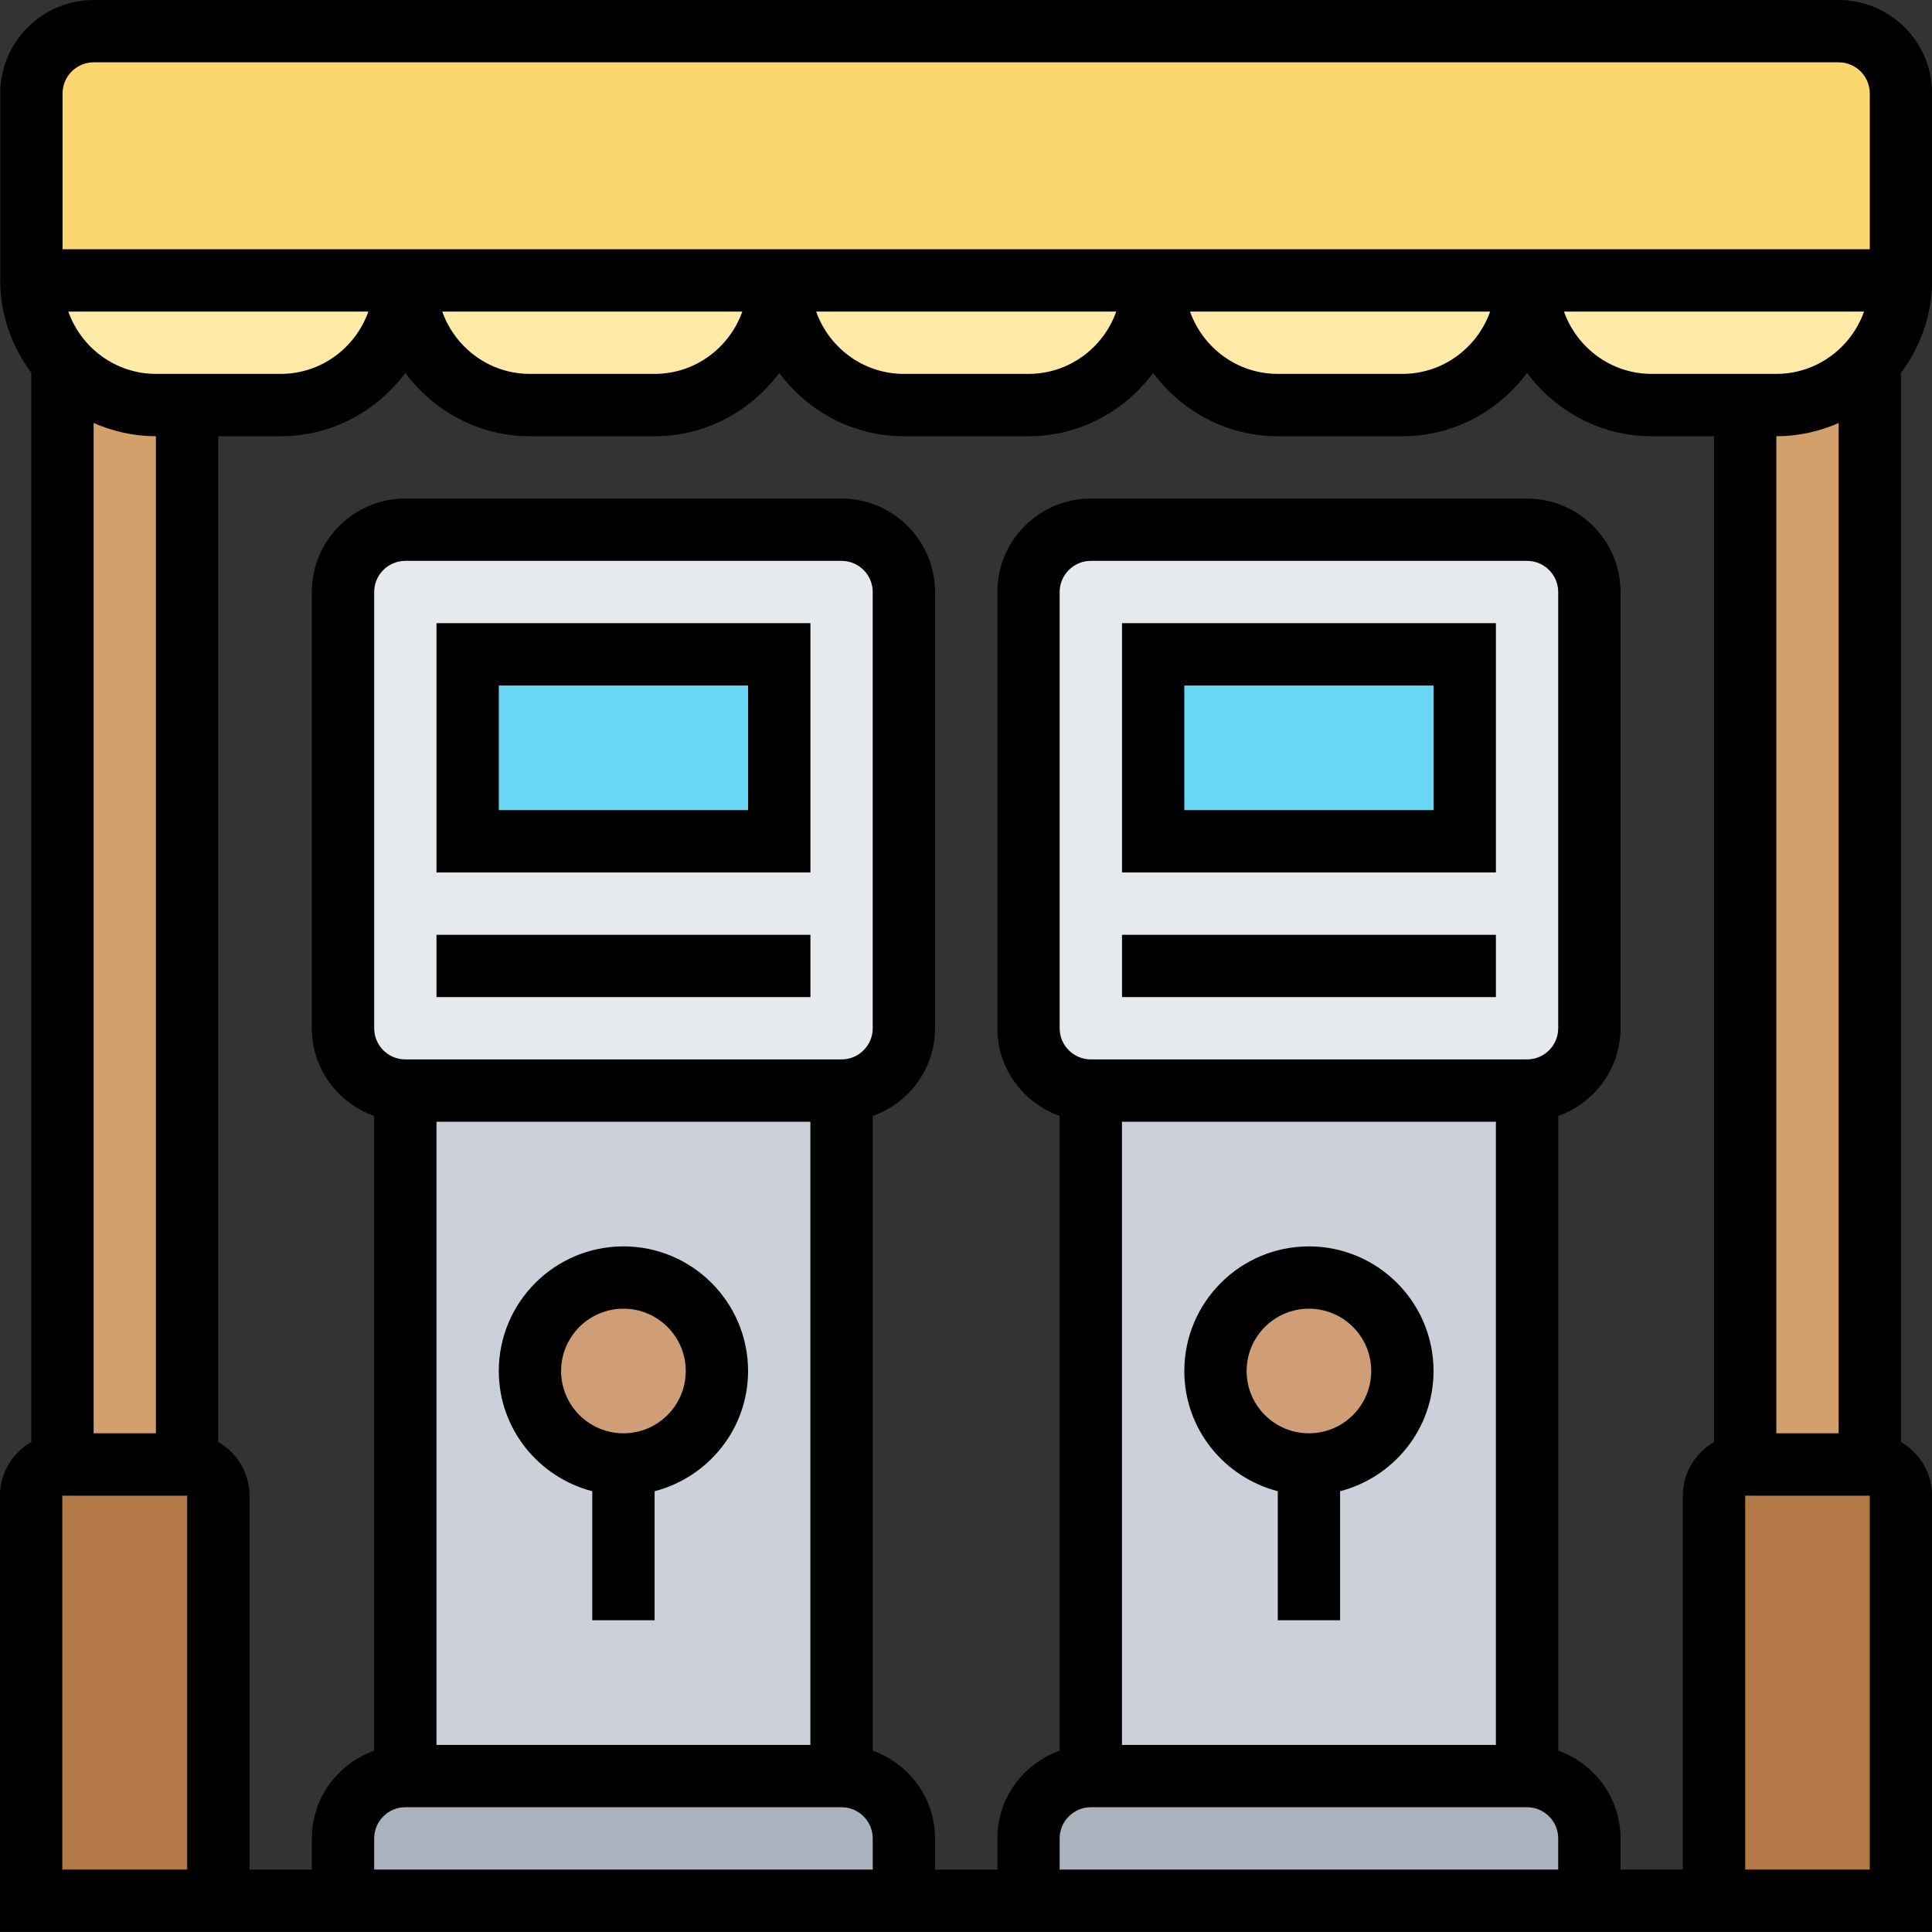
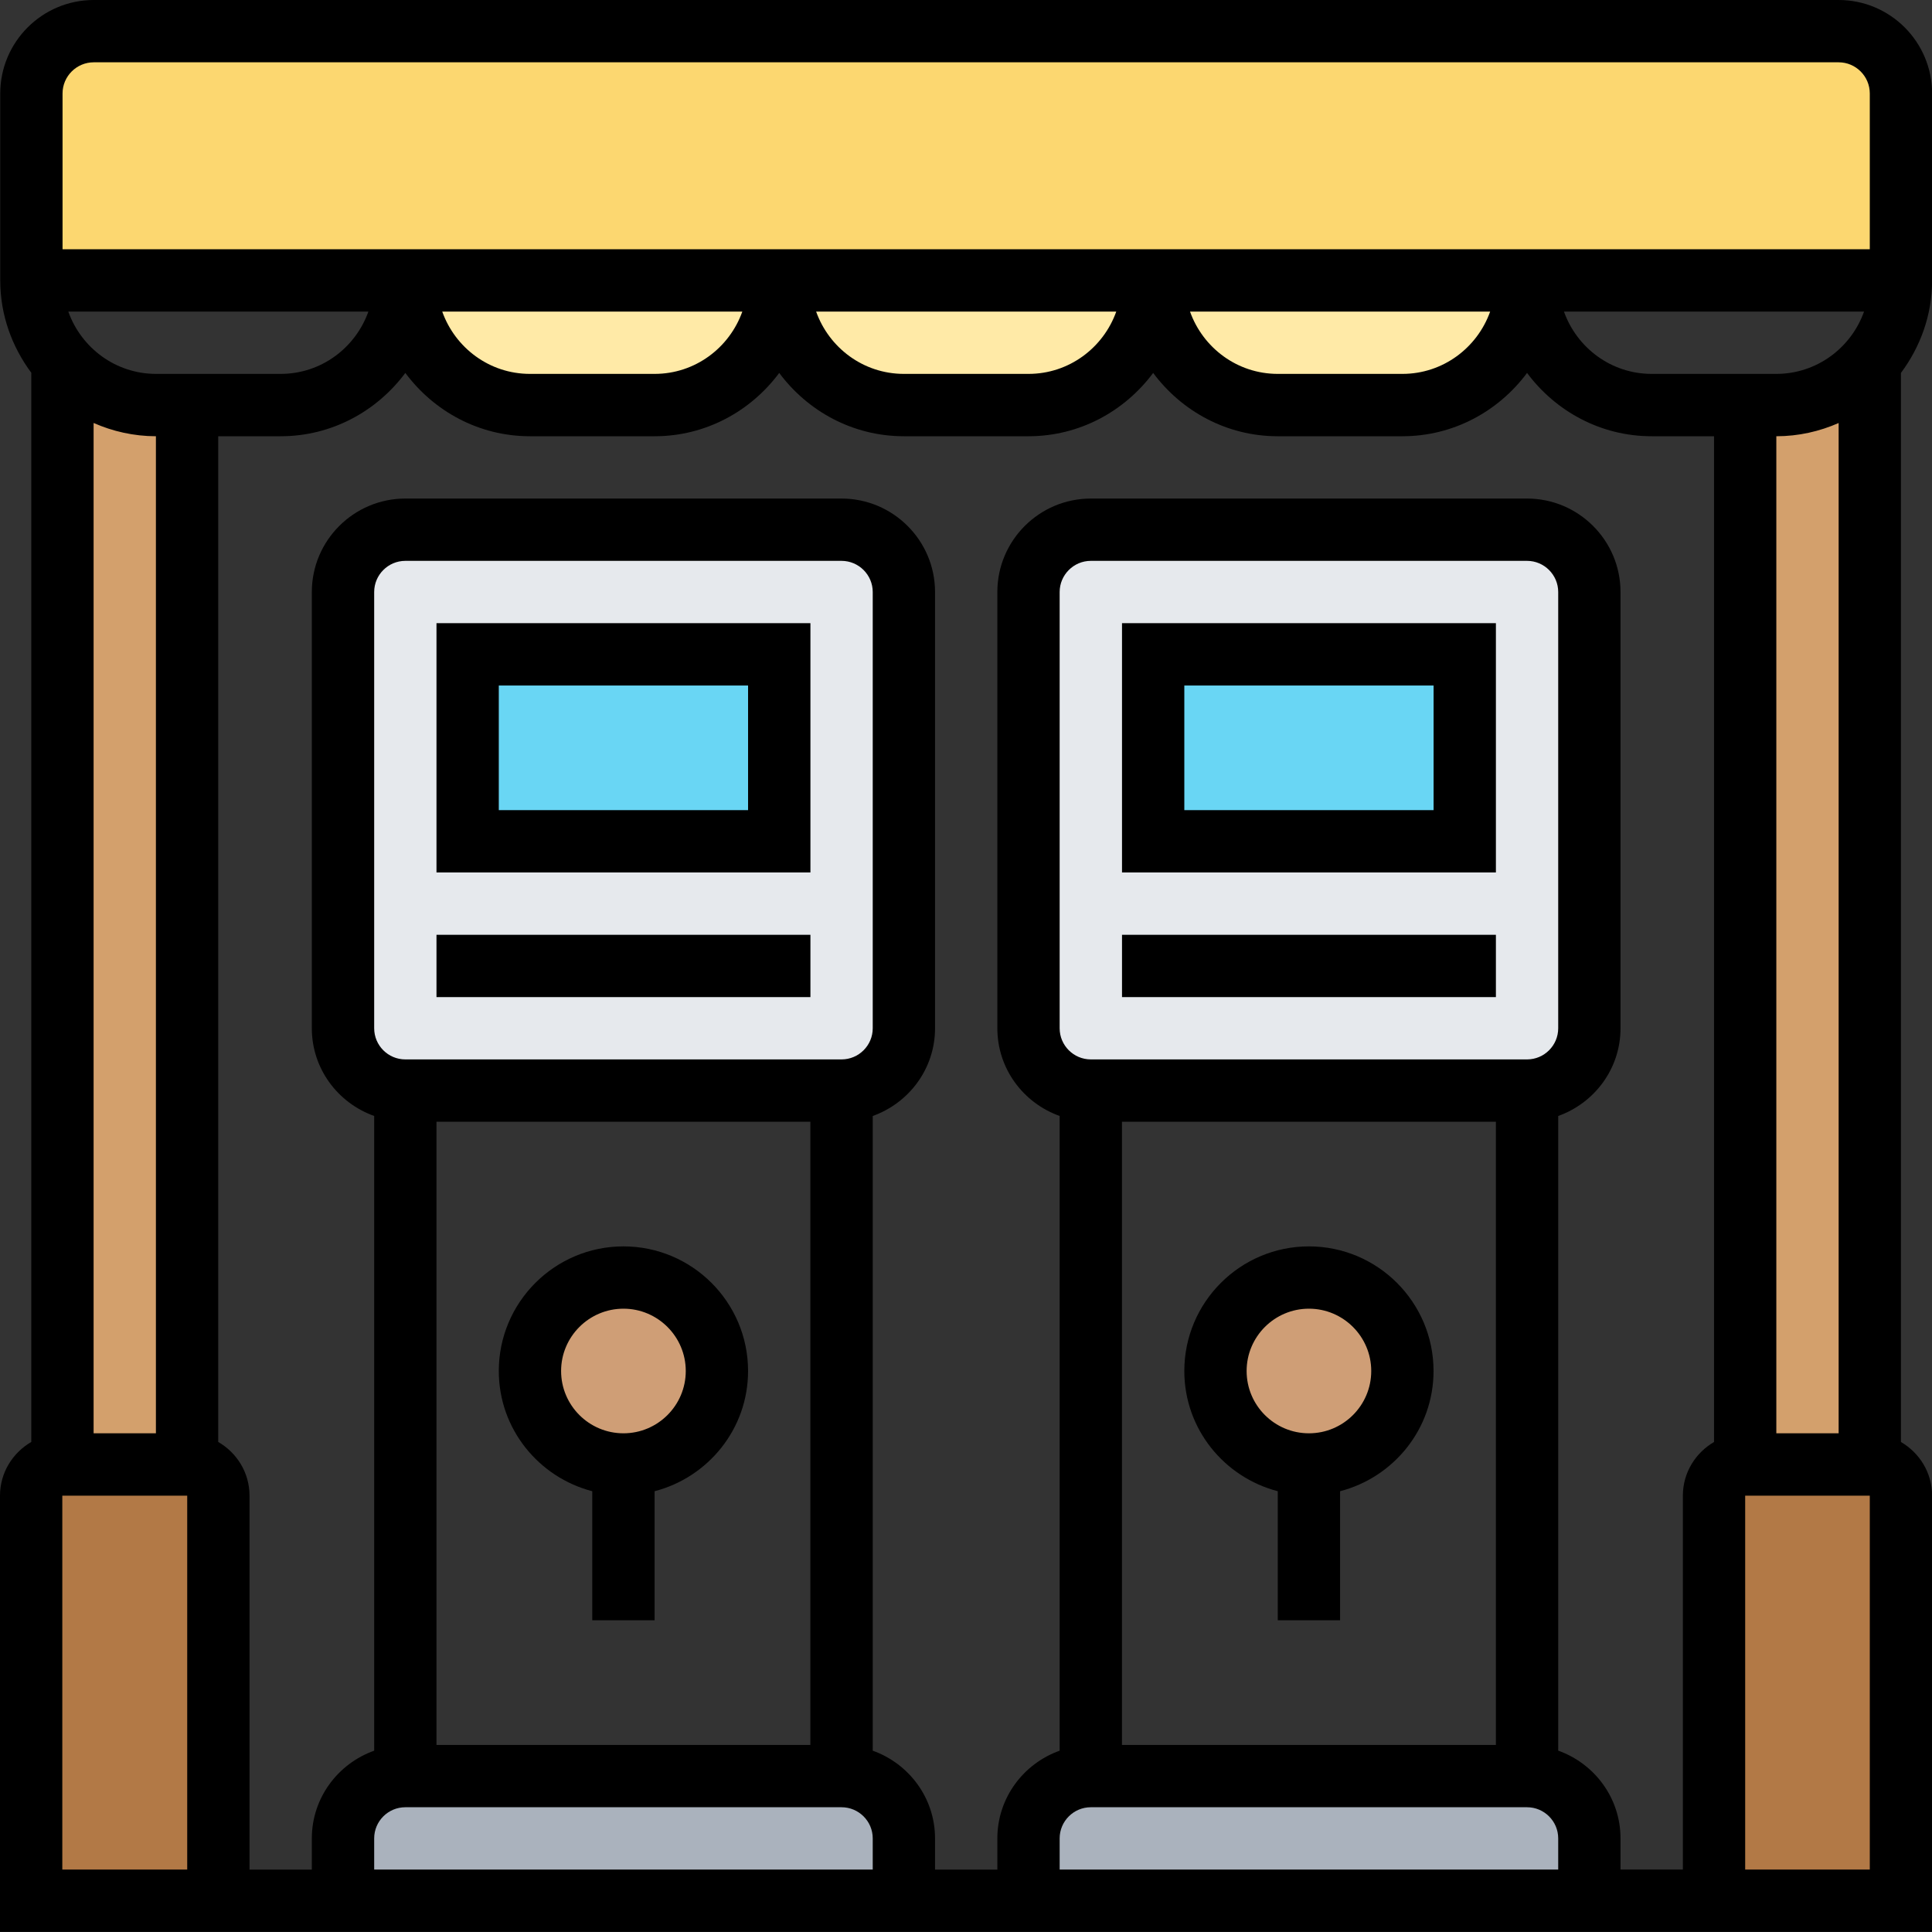
<svg xmlns="http://www.w3.org/2000/svg" width="40" height="40" viewBox="0 0 40 40" fill="none">
  <rect x="0" y="0" width="40" height="40" fill="#333333" stroke="none" />
  <path d="M39.357 30.965V39.352H35.486V30.965C35.486 30.611 35.777 30.32 36.131 30.32H38.712C39.067 30.32 39.357 30.611 39.357 30.965Z" fill="#B27946" />
  <path d="M4.521 30.965V39.352H0.644V30.965C0.644 30.611 0.934 30.32 1.289 30.32H1.295H3.876C4.23 30.32 4.521 30.611 4.521 30.965Z" fill="#B27946" />
  <path d="M38.712 7.509V30.321H36.132V8.387H36.777C37.551 8.387 38.241 8.045 38.712 7.509Z" fill="#D3A06C" />
  <path d="M3.23 8.387H3.875V30.321H1.295V7.509C1.327 7.554 1.366 7.593 1.405 7.632C1.876 8.096 2.521 8.387 3.23 8.387Z" fill="#D3A06C" />
  <path d="M39.358 1.935V5.806H31.616H23.875H16.133H8.392H0.65V1.935C0.65 1.226 1.231 0.645 1.941 0.645H38.067C38.777 0.645 39.358 1.226 39.358 1.935Z" fill="#FCD770" />
-   <path d="M31.616 5.806H39.358C39.358 6.458 39.112 7.051 38.712 7.509C38.242 8.045 37.551 8.387 36.777 8.387H36.132H34.197C32.771 8.387 31.616 7.232 31.616 5.806Z" fill="#FFEAA7" />
  <path d="M23.874 5.806H31.615C31.615 7.232 30.461 8.387 29.035 8.387H26.454C25.029 8.387 23.874 7.232 23.874 5.806Z" fill="#FFEAA7" />
  <path d="M16.133 5.806H23.874C23.874 7.232 22.72 8.387 21.294 8.387H18.713C17.288 8.387 16.133 7.232 16.133 5.806Z" fill="#FFEAA7" />
  <path d="M8.392 5.806H16.133C16.133 7.232 14.978 8.387 13.553 8.387H10.972C9.546 8.387 8.392 7.232 8.392 5.806Z" fill="#FFEAA7" />
-   <path d="M1.296 7.509C0.896 7.051 0.65 6.458 0.65 5.806H8.392C8.392 7.232 7.237 8.387 5.811 8.387H3.876H3.231C2.521 8.387 1.876 8.096 1.405 7.632C1.366 7.593 1.328 7.554 1.296 7.509Z" fill="#FFEAA7" />
  <path d="M32.906 38.062V39.352H21.294V38.062C21.294 37.352 21.875 36.772 22.584 36.772H31.616C32.325 36.772 32.906 37.352 32.906 38.062Z" fill="#AAB2BD" />
  <path d="M18.714 38.062V39.352H7.102V38.062C7.102 37.352 7.682 36.772 8.392 36.772H17.423C18.133 36.772 18.714 37.352 18.714 38.062Z" fill="#AAB2BD" />
-   <path d="M31.616 22.579V36.772H22.584V22.579H31.616Z" fill="#CCD1D9" />
-   <path d="M17.423 22.579V36.772H8.392V22.579H17.423Z" fill="#CCD1D9" />
  <path d="M27.099 30.32C28.168 30.32 29.035 29.454 29.035 28.385C29.035 27.316 28.168 26.45 27.099 26.45C26.03 26.45 25.164 27.316 25.164 28.385C25.164 29.454 26.03 30.32 27.099 30.32Z" fill="#CF9E76" />
  <path d="M12.907 30.32C13.976 30.32 14.842 29.454 14.842 28.385C14.842 27.316 13.976 26.45 12.907 26.45C11.838 26.45 10.972 27.316 10.972 28.385C10.972 29.454 11.838 30.32 12.907 30.32Z" fill="#CF9E76" />
  <path d="M21.294 21.289V12.257C21.294 11.547 21.875 10.967 22.584 10.967H31.616C32.325 10.967 32.906 11.547 32.906 12.257V21.289C32.906 21.998 32.325 22.579 31.616 22.579H22.584C21.875 22.579 21.294 21.998 21.294 21.289Z" fill="#E6E9ED" />
  <path d="M18.714 12.257V21.289C18.714 21.998 18.133 22.579 17.423 22.579H8.392C7.682 22.579 7.102 21.998 7.102 21.289V12.257C7.102 11.547 7.682 10.967 8.392 10.967H17.423C18.133 10.967 18.714 11.547 18.714 12.257Z" fill="#E6E9ED" />
  <path d="M23.874 13.547H30.325V17.418H23.874V13.547Z" fill="#69D6F4" />
  <path d="M9.682 13.547H16.133V17.418H9.682V13.547Z" fill="#69D6F4" />
  <path d="M40.002 5.806V1.935C40.002 0.868 39.134 0 38.067 0H1.941C0.873 0 0.005 0.868 0.005 1.935V5.806C0.005 6.524 0.249 7.181 0.648 7.718V29.854C0.263 30.077 0 30.49 0 30.966V39.997H40.002V30.966C40.002 30.49 39.741 30.079 39.357 29.855V7.721C39.757 7.184 40.002 6.526 40.002 5.806ZM36.777 29.675V9.032C37.236 9.032 37.671 8.932 38.067 8.758V29.675H36.777ZM3.228 9.032V29.675H1.938V8.757C2.333 8.931 2.769 9.031 3.228 9.032ZM3.231 7.741C2.391 7.741 1.681 7.2 1.414 6.451H7.627C7.36 7.2 6.651 7.741 5.811 7.741H3.231ZM34.196 7.741C33.356 7.741 32.647 7.2 32.38 6.451H38.593C38.326 7.2 37.616 7.741 36.776 7.741H34.196ZM1.941 1.29H38.067C38.423 1.29 38.712 1.58 38.712 1.935V5.161H1.295V1.935C1.295 1.58 1.585 1.29 1.941 1.29ZM30.852 6.451C30.585 7.2 29.875 7.741 29.035 7.741H26.455C25.615 7.741 24.905 7.2 24.638 6.451H30.852ZM23.111 6.451C22.844 7.2 22.134 7.741 21.294 7.741H18.714C17.874 7.741 17.164 7.2 16.897 6.451H23.111ZM15.369 6.451C15.102 7.2 14.393 7.741 13.553 7.741H10.972C10.132 7.741 9.423 7.2 9.156 6.451H15.369ZM3.876 38.707H1.29V30.966H3.876V38.707ZM9.037 36.127V23.224H16.778V36.127H9.037ZM17.423 21.934H8.392C8.036 21.934 7.747 21.645 7.747 21.289V12.257C7.747 11.902 8.036 11.612 8.392 11.612H17.423C17.779 11.612 18.069 11.902 18.069 12.257V21.289C18.069 21.645 17.779 21.934 17.423 21.934ZM8.392 37.417H17.423C17.779 37.417 18.069 37.706 18.069 38.062V38.707H7.747V38.062C7.747 37.706 8.036 37.417 8.392 37.417ZM23.229 36.127V23.224H30.971V36.127H23.229ZM31.616 21.934H22.584C22.229 21.934 21.939 21.645 21.939 21.289V12.257C21.939 11.902 22.229 11.612 22.584 11.612H31.616C31.971 11.612 32.261 11.902 32.261 12.257V21.289C32.261 21.645 31.971 21.934 31.616 21.934ZM22.584 37.417H31.616C31.971 37.417 32.261 37.706 32.261 38.062V38.707H21.939V38.062C21.939 37.706 22.229 37.417 22.584 37.417ZM34.842 30.966V38.707H33.551V38.062C33.551 37.222 33.01 36.512 32.261 36.245V23.105C33.01 22.838 33.551 22.129 33.551 21.289V12.257C33.551 11.19 32.683 10.322 31.616 10.322H22.584C21.517 10.322 20.649 11.19 20.649 12.257V21.289C20.649 22.129 21.19 22.838 21.939 23.105V36.246C21.19 36.513 20.649 37.223 20.649 38.063V38.708H19.359V38.063C19.359 37.223 18.817 36.513 18.069 36.246V23.105C18.817 22.838 19.359 22.129 19.359 21.289V12.257C19.359 11.19 18.49 10.322 17.423 10.322H8.392C7.325 10.322 6.456 11.19 6.456 12.257V21.289C6.456 22.129 6.998 22.838 7.747 23.105V36.246C6.998 36.513 6.456 37.223 6.456 38.063V38.708H5.166V30.966C5.166 30.49 4.904 30.077 4.518 29.854V9.032H5.811C6.87 9.032 7.803 8.512 8.392 7.721C8.98 8.512 9.914 9.032 10.972 9.032H13.553C14.611 9.032 15.545 8.512 16.133 7.721C16.721 8.512 17.655 9.032 18.714 9.032H21.294C22.353 9.032 23.286 8.512 23.875 7.721C24.463 8.512 25.396 9.032 26.455 9.032H29.035C30.094 9.032 31.028 8.512 31.616 7.721C32.204 8.512 33.138 9.032 34.196 9.032H35.487V29.855C35.103 30.079 34.842 30.49 34.842 30.966ZM38.712 38.707H36.132V30.966H38.712V38.707Z" fill="black" />
  <path d="M29.68 28.385C29.68 26.962 28.523 25.805 27.1 25.805C25.677 25.805 24.52 26.962 24.52 28.385C24.52 29.584 25.345 30.586 26.455 30.874V33.546H27.745V30.874C28.855 30.586 29.68 29.584 29.68 28.385ZM27.1 29.675C26.388 29.675 25.81 29.097 25.81 28.385C25.81 27.674 26.388 27.095 27.1 27.095C27.812 27.095 28.39 27.674 28.39 28.385C28.39 29.097 27.812 29.675 27.1 29.675Z" fill="black" />
  <path d="M23.23 18.063H30.971V12.902H23.23V18.063ZM24.52 14.193H29.681V16.773H24.52V14.193Z" fill="black" />
  <path d="M23.23 19.354H30.971V20.644H23.23V19.354Z" fill="black" />
  <path d="M15.488 28.385C15.488 26.962 14.331 25.805 12.908 25.805C11.485 25.805 10.327 26.962 10.327 28.385C10.327 29.584 11.153 30.586 12.262 30.874V33.546H13.553V30.874C14.662 30.586 15.488 29.584 15.488 28.385ZM12.908 29.675C12.196 29.675 11.617 29.097 11.617 28.385C11.617 27.674 12.196 27.095 12.908 27.095C13.619 27.095 14.198 27.674 14.198 28.385C14.198 29.097 13.619 29.675 12.908 29.675Z" fill="black" />
-   <path d="M9.037 18.063H16.779V12.902H9.037V18.063ZM10.327 14.193H15.488V16.773H10.327V14.193Z" fill="black" />
+   <path d="M9.037 18.063H16.779V12.902H9.037ZM10.327 14.193H15.488V16.773H10.327V14.193Z" fill="black" />
  <path d="M9.037 19.354H16.779V20.644H9.037V19.354Z" fill="black" />
</svg>